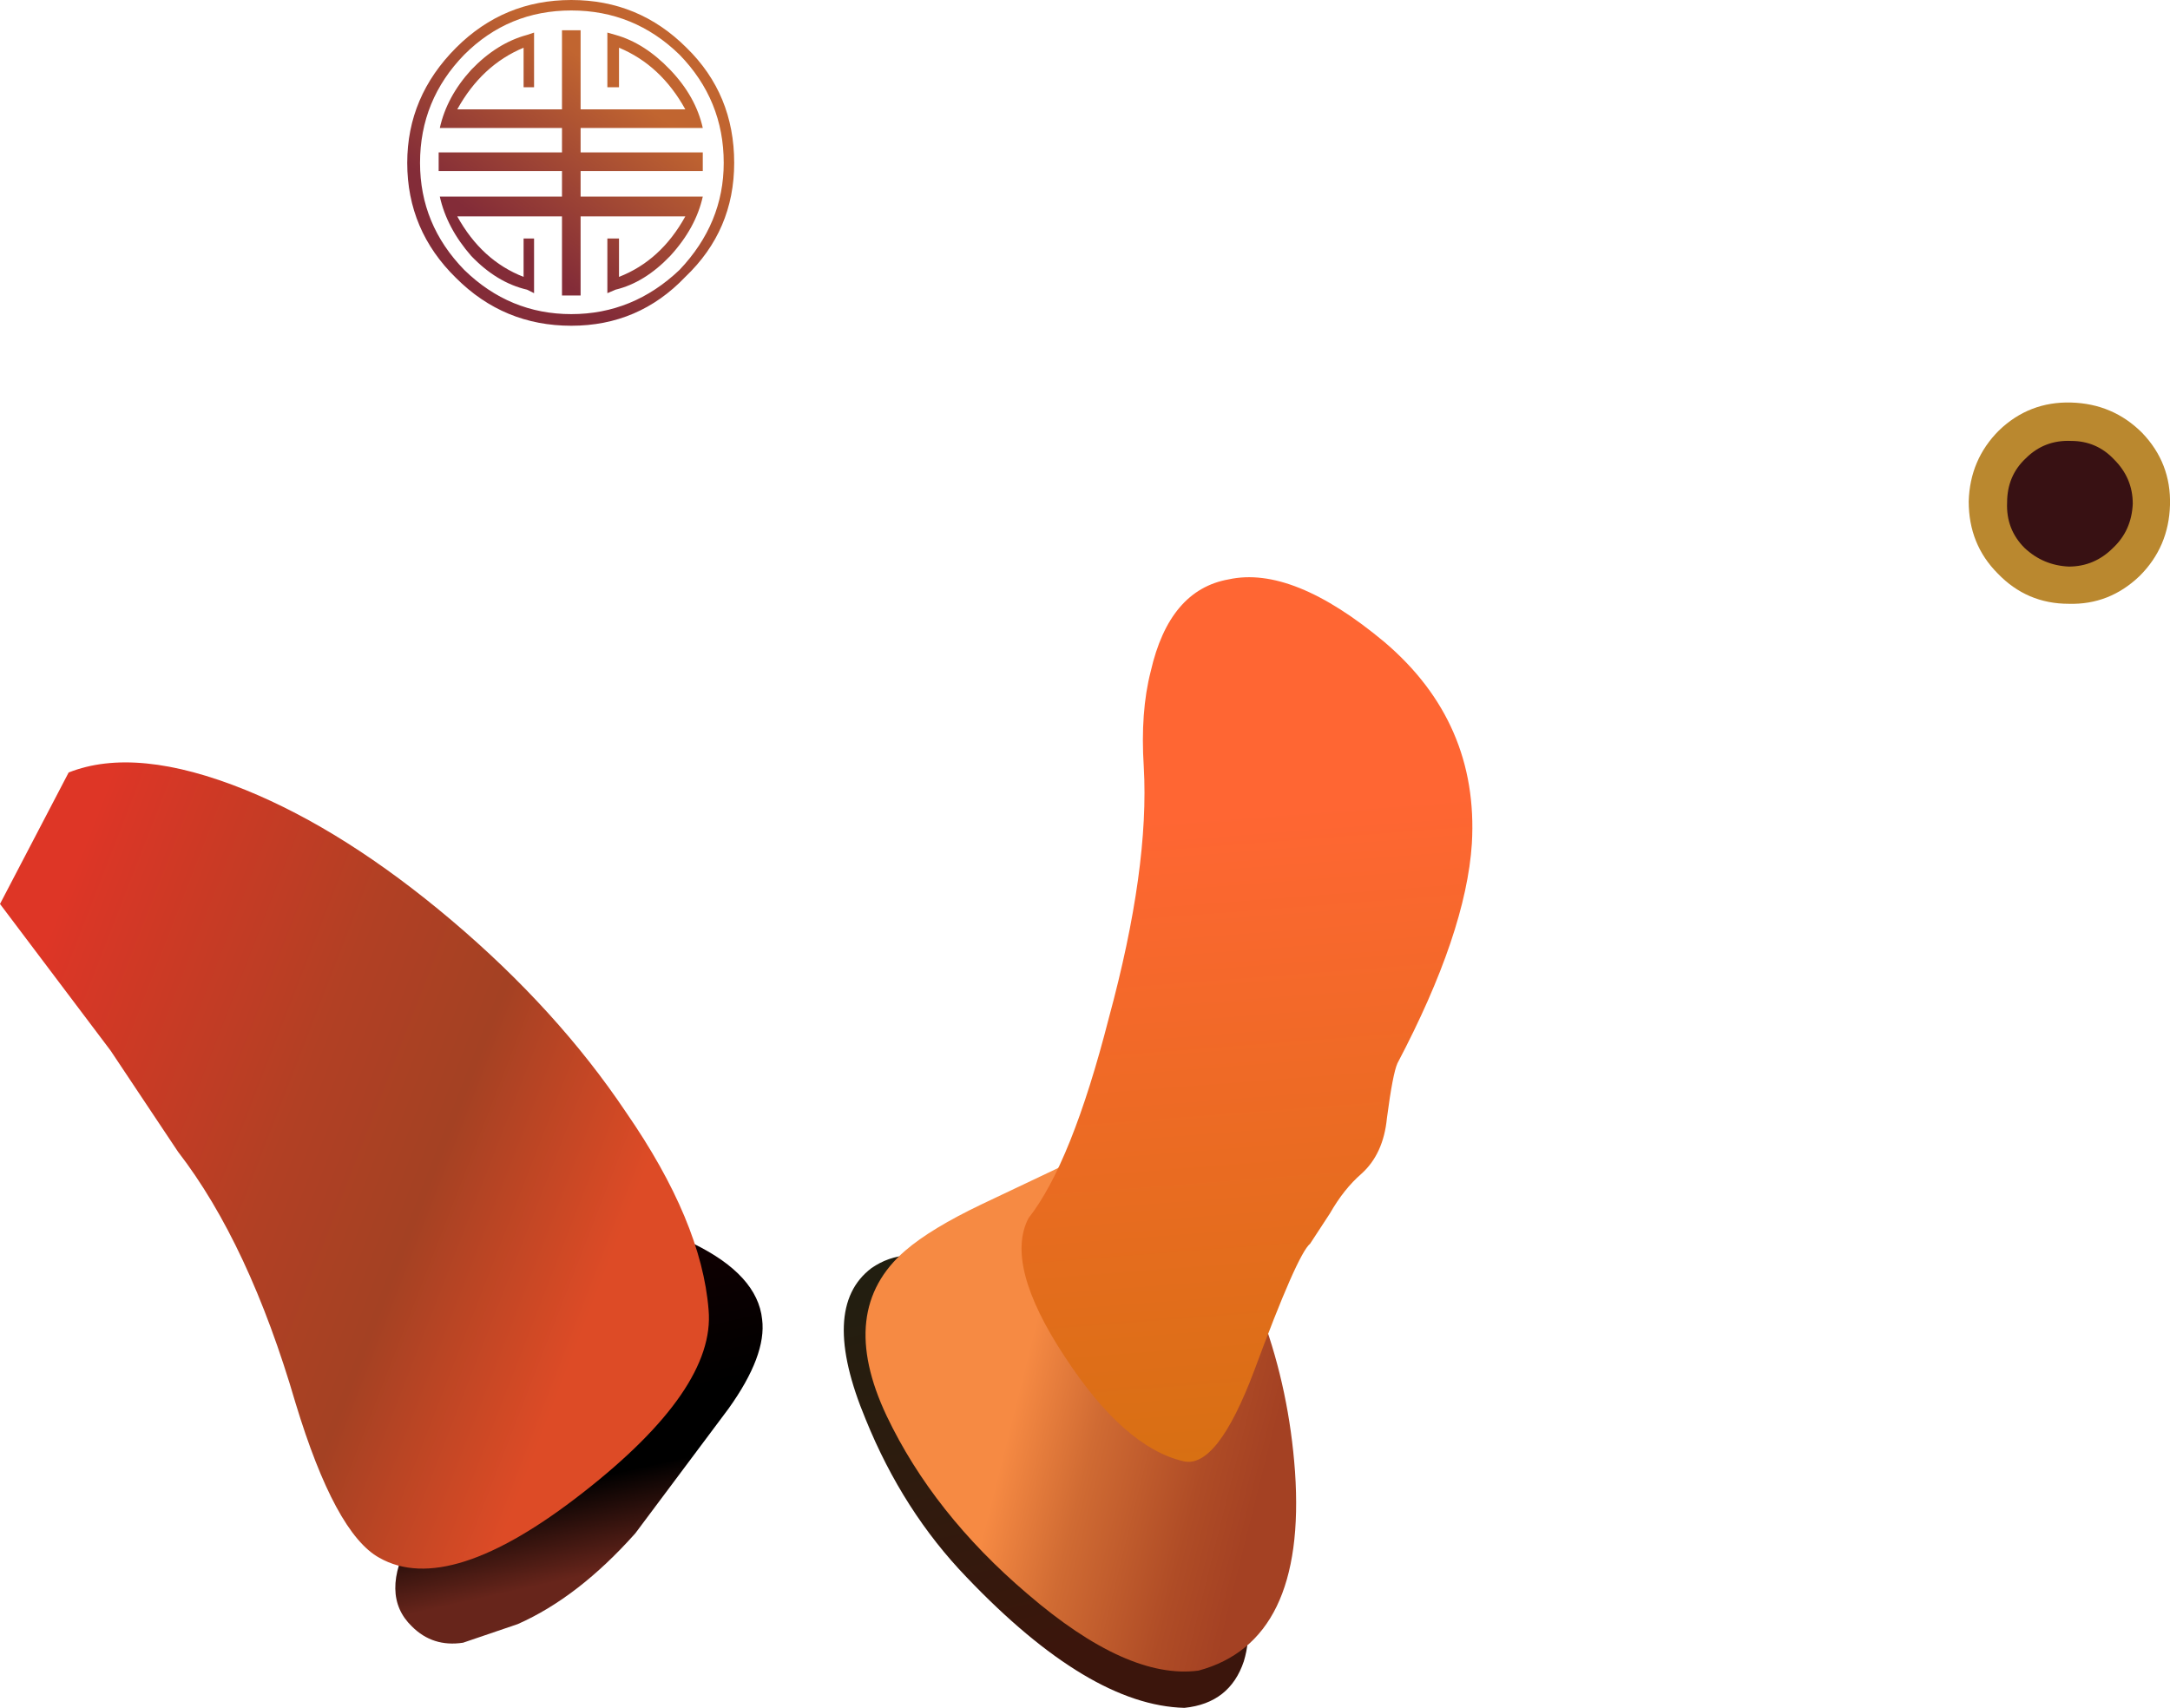
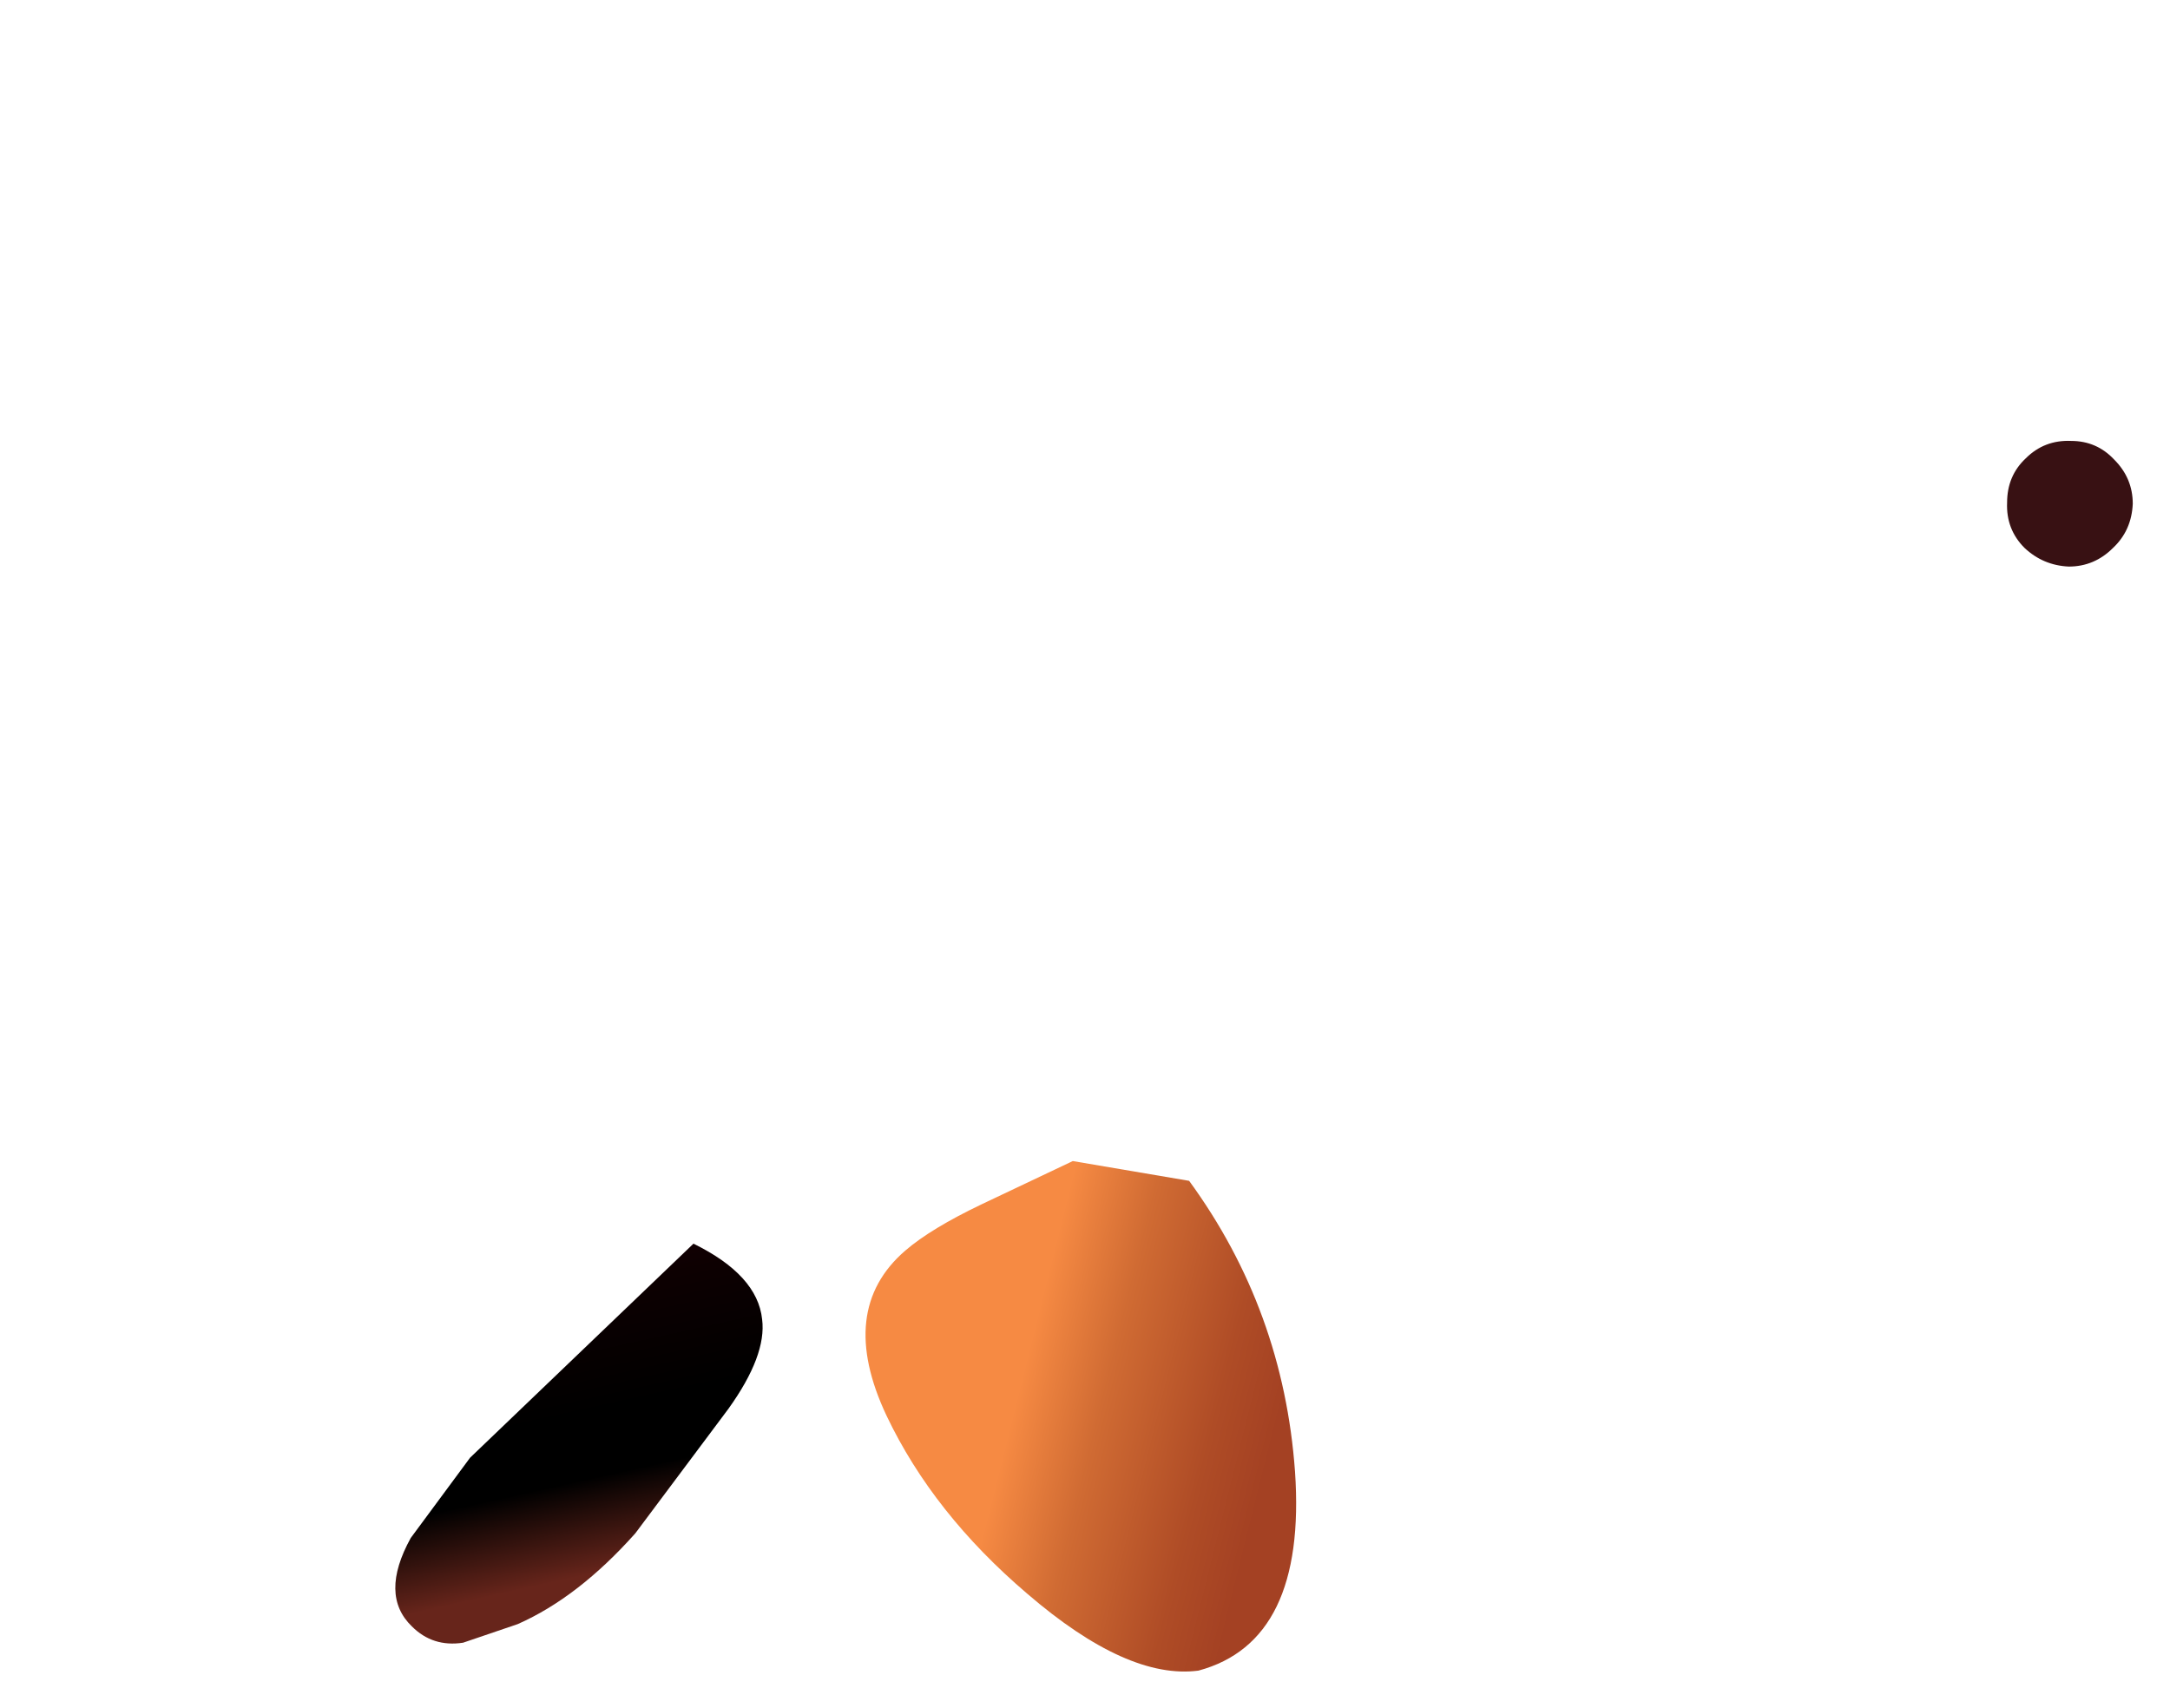
<svg xmlns="http://www.w3.org/2000/svg" height="73.4px" width="93.25px">
  <g transform="matrix(1.0, 0.0, 0.0, 1.0, -45.75, -77.9)">
-     <path d="M130.35 99.45 Q130.4 97.65 131.65 96.4 132.95 95.15 134.75 95.2 136.55 95.25 137.8 96.5 139.05 97.8 139.0 99.6 138.95 101.4 137.7 102.65 136.4 103.9 134.65 103.85 132.85 103.85 131.6 102.55 130.35 101.3 130.35 99.45" fill="#ba882f" fill-rule="evenodd" stroke="none" />
    <path d="M132.0 99.5 Q132.0 98.35 132.8 97.6 133.6 96.8 134.75 96.85 135.85 96.85 136.6 97.65 137.4 98.45 137.4 99.55 137.35 100.7 136.55 101.45 135.75 102.25 134.65 102.25 133.55 102.2 132.75 101.45 131.95 100.65 132.0 99.5" fill="#381113" fill-rule="evenodd" stroke="none" />
-     <path d="M69.9 79.2 L70.7 79.2 70.7 82.6 75.2 82.6 Q74.15 80.7 72.35 79.95 L72.35 81.65 71.85 81.65 71.85 79.3 72.2 79.4 Q73.45 79.75 74.55 80.9 75.65 82.05 75.95 83.4 L70.7 83.4 70.7 84.45 75.95 84.45 75.95 85.25 70.7 85.25 70.7 86.35 75.95 86.35 Q75.65 87.7 74.55 88.9 73.45 90.05 72.2 90.35 L71.85 90.5 71.85 88.15 72.35 88.15 72.35 89.8 Q74.15 89.1 75.2 87.2 L70.7 87.2 70.7 90.6 69.9 90.6 69.9 87.2 65.4 87.2 Q66.45 89.1 68.25 89.8 L68.25 88.15 68.7 88.15 68.7 90.5 68.4 90.35 Q67.1 90.05 66.0 88.9 64.95 87.7 64.65 86.35 L69.9 86.35 69.9 85.25 64.6 85.25 64.6 84.45 69.9 84.45 69.9 83.4 64.65 83.4 Q64.95 82.05 66.0 80.9 67.1 79.75 68.4 79.4 L68.7 79.3 68.7 81.65 68.25 81.65 68.25 79.95 Q66.45 80.7 65.4 82.6 L69.9 82.6 69.9 79.2 M63.8 84.9 Q63.8 87.55 65.7 89.5 67.65 91.4 70.3 91.4 72.95 91.4 74.95 89.5 76.85 87.5 76.85 84.9 76.85 82.2 74.95 80.25 73.0 78.35 70.3 78.35 67.6 78.35 65.7 80.25 63.8 82.2 63.8 84.9 M65.35 79.95 Q67.4 77.9 70.3 77.9 73.2 77.9 75.25 79.95 77.3 81.95 77.3 84.9 77.3 87.8 75.2 89.8 73.2 91.9 70.3 91.9 67.4 91.9 65.35 89.85 63.25 87.8 63.25 84.9 63.25 82.05 65.35 79.95" fill="url(#gradient0)" fill-rule="evenodd" stroke="none" />
-     <path d="M89.6 134.25 Q93.2 137.0 95.45 140.6 L97.25 143.25 98.85 145.95 Q99.7 147.65 99.2 149.3 98.6 151.1 96.65 151.3 92.55 151.2 87.3 145.7 84.55 142.85 82.95 138.9 80.95 134.1 83.2 132.4 84.65 131.4 86.6 132.2 87.75 132.7 89.6 134.25" fill="url(#gradient1)" fill-rule="evenodd" stroke="none" />
    <path d="M96.85 128.65 Q100.9 134.2 101.4 141.15 101.9 148.45 97.25 149.7 94.2 150.1 89.9 146.4 85.85 142.95 83.85 138.75 81.7 134.2 84.65 131.65 85.75 130.7 87.95 129.65 L91.85 127.8 96.85 128.65" fill="url(#gradient2)" fill-rule="evenodd" stroke="none" />
-     <path d="M109.0 114.15 Q108.75 118.0 105.8 123.6 105.6 124.05 105.35 125.95 105.2 127.5 104.25 128.35 103.5 129.0 102.9 130.05 L102.05 131.35 Q101.5 131.8 99.65 136.8 98.05 141.05 96.6 140.7 94.05 140.1 91.5 136.2 88.9 132.25 89.95 130.25 91.8 127.9 93.4 121.65 95.15 115.2 94.9 110.85 94.75 108.5 95.2 106.75 96.0 103.25 98.55 102.8 101.3 102.2 105.25 105.5 109.3 108.95 109.0 114.15" fill="url(#gradient3)" fill-rule="evenodd" stroke="none" />
    <path d="M77.05 138.45 L73.05 143.8 Q70.6 146.55 68.0 147.7 L65.65 148.5 Q64.35 148.7 63.45 147.8 62.05 146.45 63.4 144.0 L65.95 140.55 75.55 131.35 Q78.3 132.7 78.5 134.6 78.7 136.15 77.05 138.45" fill="url(#gradient4)" fill-rule="evenodd" stroke="none" />
-     <path d="M76.2 134.2 Q76.5 137.6 70.8 142.05 65.05 146.55 62.05 144.85 60.15 143.8 58.45 138.2 56.45 131.35 53.4 127.4 L50.5 123.05 45.75 116.75 48.7 111.1 Q51.6 109.95 56.3 111.85 60.6 113.6 65.15 117.45 69.7 121.3 72.65 125.7 75.9 130.4 76.2 134.2" fill="url(#gradient5)" fill-rule="evenodd" stroke="none" />
  </g>
  <defs>
    <linearGradient gradientTransform="matrix(0.003, -0.004, -0.004, -0.003, 70.15, 85.05)" gradientUnits="userSpaceOnUse" id="gradient0" spreadMethod="pad" x1="-819.2" x2="819.2">
      <stop offset="0.0" stop-color="#832c38" />
      <stop offset="1.0" stop-color="#c16530" />
    </linearGradient>
    <linearGradient gradientTransform="matrix(0.003, 0.013, 0.013, -0.003, 90.7, 141.55)" gradientUnits="userSpaceOnUse" id="gradient1" spreadMethod="pad" x1="-819.2" x2="819.2">
      <stop offset="0.0" stop-color="#211e10" />
      <stop offset="0.275" stop-color="#291d0f" />
      <stop offset="0.769" stop-color="#39170c" />
      <stop offset="0.824" stop-color="#3b150c" />
    </linearGradient>
    <linearGradient gradientTransform="matrix(-0.008, -0.002, 0.002, -0.008, 93.85, 138.4)" gradientUnits="userSpaceOnUse" id="gradient2" spreadMethod="pad" x1="-819.2" x2="819.2">
      <stop offset="0.0" stop-color="#a44123" />
      <stop offset="0.196" stop-color="#af4c26" />
      <stop offset="0.557" stop-color="#d06b33" />
      <stop offset="0.824" stop-color="#f68a43" />
    </linearGradient>
    <linearGradient gradientTransform="matrix(-0.002, -0.026, 0.026, -0.002, 99.6, 125.9)" gradientUnits="userSpaceOnUse" id="gradient3" spreadMethod="pad" x1="-819.2" x2="819.2">
      <stop offset="0.0" stop-color="#ce720b" />
      <stop offset="0.808" stop-color="#ff6633" />
    </linearGradient>
    <linearGradient gradientTransform="matrix(-0.002, -0.009, -0.009, 0.002, 70.55, 139.95)" gradientUnits="userSpaceOnUse" id="gradient4" spreadMethod="pad" x1="-819.2" x2="819.2">
      <stop offset="0.129" stop-color="#67251b" />
      <stop offset="0.396" stop-color="#000000" />
      <stop offset="0.58" stop-color="#000000" />
      <stop offset="0.914" stop-color="#0d0001" />
      <stop offset="1.0" stop-color="#120003" />
    </linearGradient>
    <linearGradient gradientTransform="matrix(-0.018, -0.007, -0.007, 0.018, 60.6, 128.95)" gradientUnits="userSpaceOnUse" id="gradient5" spreadMethod="pad" x1="-819.2" x2="819.2">
      <stop offset="0.129" stop-color="#dd4b26" />
      <stop offset="0.396" stop-color="#a44123" />
      <stop offset="0.604" stop-color="#b24024" />
      <stop offset="0.98" stop-color="#db3626" />
      <stop offset="1.0" stop-color="#de3626" />
    </linearGradient>
  </defs>
</svg>